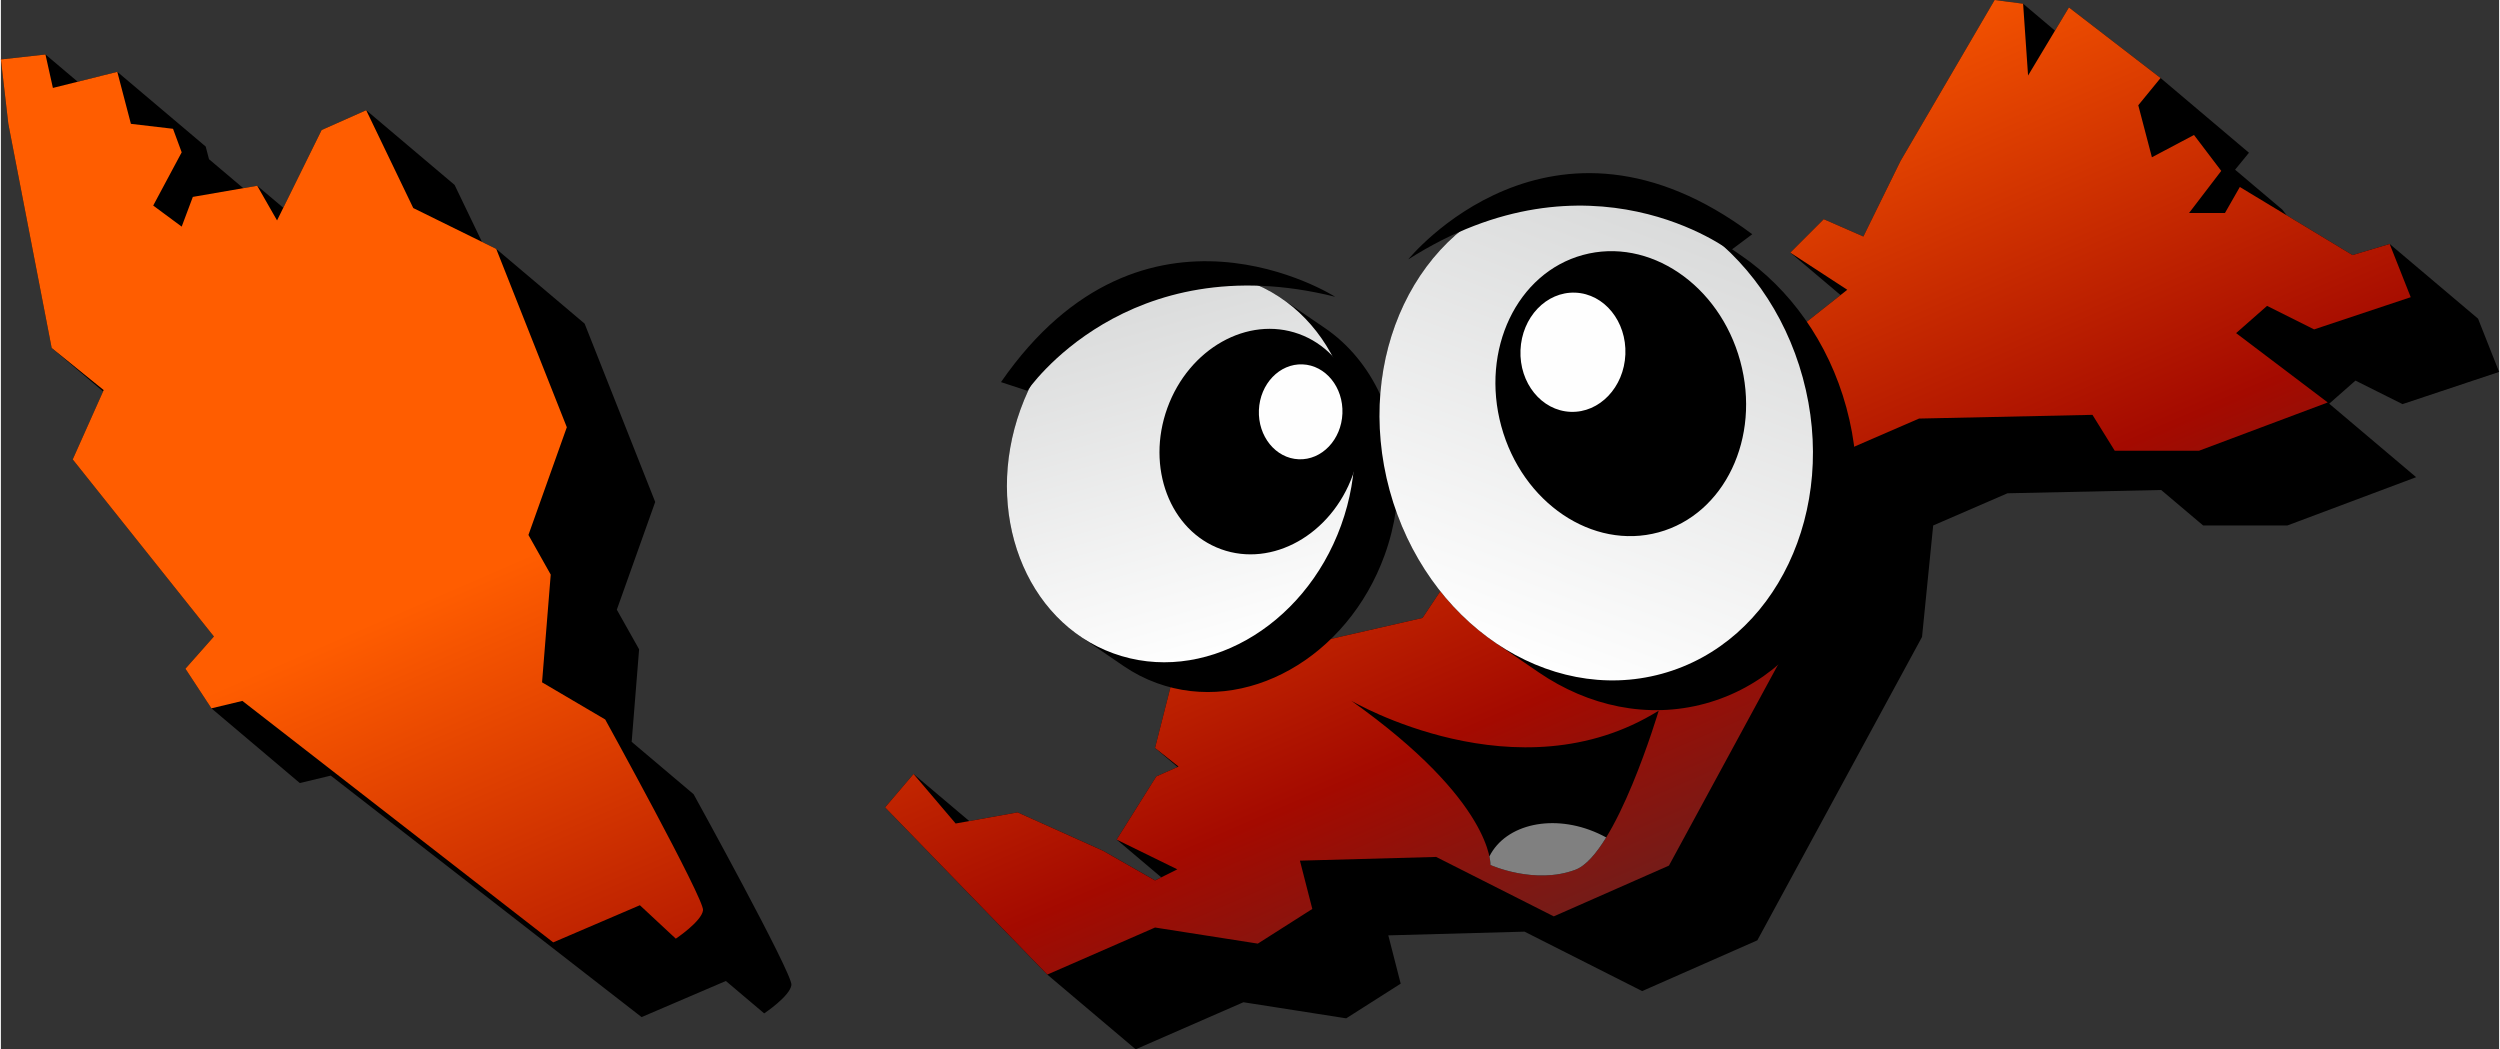
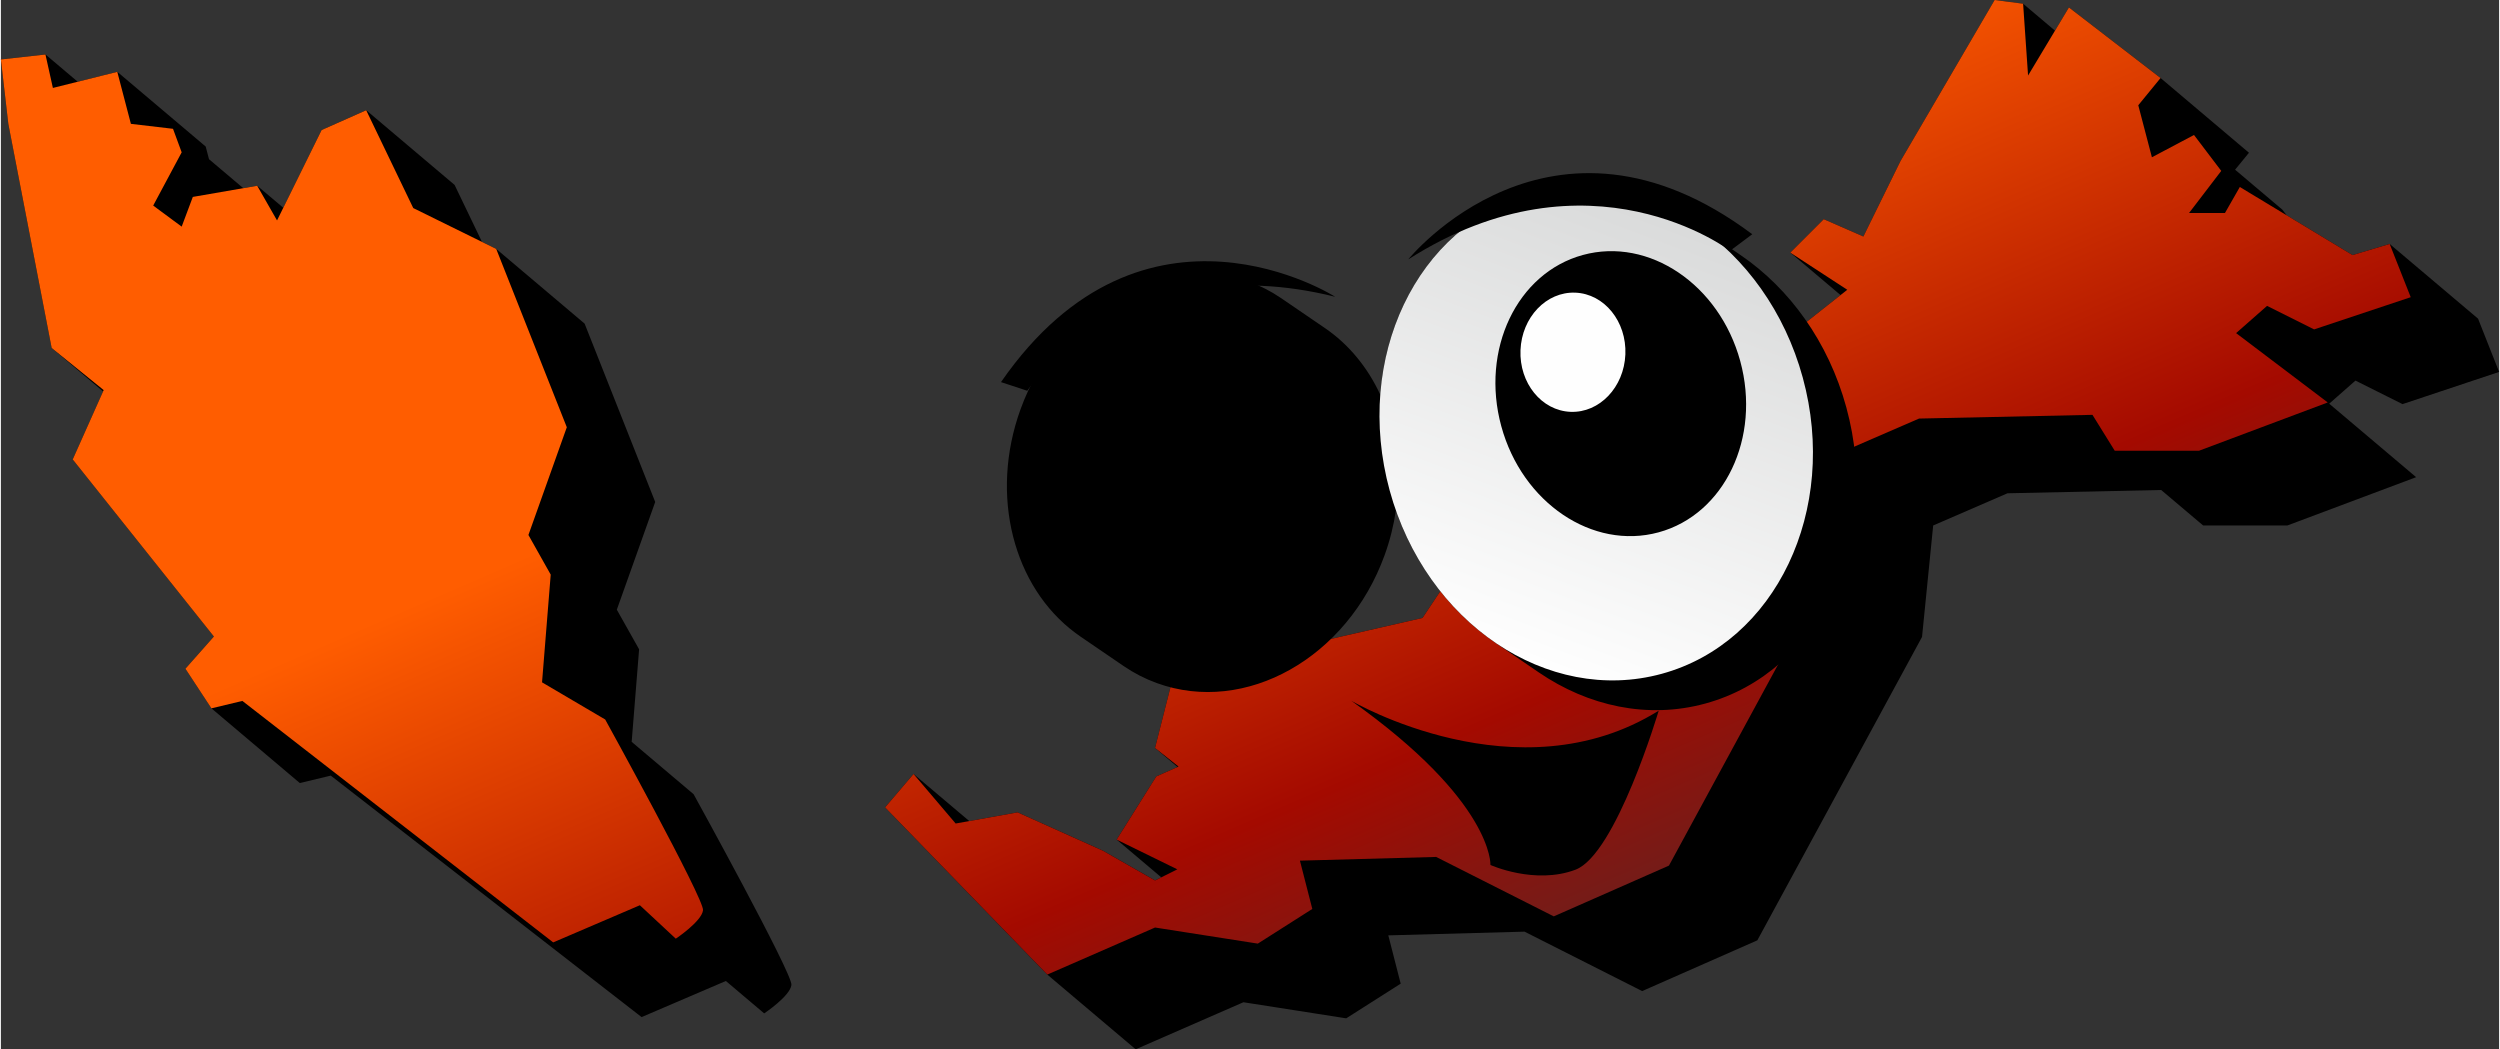
<svg xmlns="http://www.w3.org/2000/svg" xml:space="preserve" width="1065px" height="447px" version="1.1" shape-rendering="geometricPrecision" text-rendering="geometricPrecision" image-rendering="optimizeQuality" fill-rule="evenodd" clip-rule="evenodd" viewBox="0 0 30059140 12625420">
  <rect x="0" y="0" width="30059140" height="12625420" fill="#333333" stroke="none" />
  <defs>
    <linearGradient id="id0" gradientUnits="userSpaceOnUse" x1="11356080" y1="-1374360" x2="17639590" y2="13100760">
      <stop offset="0" stop-opacity="1" stop-color="#FF5D00" />
      <stop offset="0.341" stop-opacity="1" stop-color="#FF5D00" />
      <stop offset="0.749" stop-opacity="1" stop-color="#A40A00" />
      <stop offset="1" stop-opacity="1" stop-color="#592626" />
    </linearGradient>
    <linearGradient id="id1" gradientUnits="userSpaceOnUse" x1="13583070" y1="3457530" x2="14810900" y2="7789050">
      <stop offset="0" stop-opacity="1" stop-color="#D9DADA" />
      <stop offset="1" stop-opacity="1" stop-color="#FEFEFE" />
    </linearGradient>
    <linearGradient id="id2" gradientUnits="userSpaceOnUse" x1="20184180" y1="2573520" x2="18206670" y2="7871820">
      <stop offset="0" stop-opacity="1" stop-color="#D9DADA" />
      <stop offset="1" stop-opacity="1" stop-color="#FEFEFE" />
    </linearGradient>
  </defs>
  <g id="Capa_x0020_1">
    <g id="_2466685223760">
      <g>
        <path fill="black" d="M10981390 9312570l-342720 402310 1951920 2011490 1063470 899050 1296330 -566200 1236720 193680 655610 -417180 -149010 -581100 1639060 -44690 1415460 715180 1385760 -610890 1981680 -3650550 134120 -1340990 893990 -387390 1849130 -39590 505110 426980 1013200 0 1549640 -581100 -1046000 -884250 315890 -277970 566200 283100 1162190 -387390 -253300 -640720 -1063510 -899050 -446970 134120 -792900 -479240 -50860 -67030 -569330 -481310 167010 -204100 -1063470 -899060 -1102590 -849260 -167750 279530 -383580 -324260 -342730 -44690 -1132350 1937020 -447020 908890 -476800 -208570 -402320 402250 604430 510970 -485210 383050 -372520 193710 31130 71890 -314200 -265600 -625820 387450 417180 744970 -298460 407020 -833960 -705010 -521470 -163880 -89420 595960 -1162190 1072830 -774830 1162190 -2994930 685410 -223510 879090 270870 229000 -255930 113720 -476810 759910 537100 454080 -75230 37590 -625750 -357590 -1028140 -461870 -581390 104650 -670220 -566560zm-5017600 -6314450l-3740 -3190 -171310 -84360 -329720 -685450 -1063470 -899050 -536430 238430 -461350 935520 -313420 -265000 -168120 29100 -412240 -348560 -39900 -152310 -1063470 -899060 -476500 119120 -387720 -327730 -536400 59600 89420 774800 521470 2696930 618560 522930 -365260 818070 1698660 2130730 -342730 387450 312930 476810 1063470 899020 372480 -89390 3739930 2905500 1013980 -434540 461140 389820c0,0 312890,-208580 327790,-342660 14930,-134120 -1177120,-2294610 -1177120,-2294610l-745140 -629960 89560 -1113390 -268170 -476810 461880 -1296300 -849330 -2145600 -1059730 -895860z" />
-         <path fill="url(#id0)" d="M10981390 9312570l-342690 402310 1951890 2011490 1296340 -566200 1236710 193710 655620 -417220 -149020 -581090 1639030 -44690 1415490 715210 1385730 -610930 1981680 -3650510 134120 -1341000 894020 -387410 2086010 -44700 268200 432110 1013200 0 1549610 -581120 -1102600 -834400 372490 -327820 566230 283130 1162220 -387420 -253340 -640720 -446970 134120 -1355930 -819500 -178780 312890 -432110 0 387380 -506600 -327790 -432110 -506600 268200 -163920 -625790 268200 -327790 -1102590 -849330 -491710 819500 -59590 -864200 -342720 -44690 -1132390 1937020 -447020 908890 -476800 -208610 -402320 402320 685420 447010 -566200 447010 -372520 193680 432110 998300 -566190 -14890 -148990 -1177090 -625820 387390 417180 745000 -491670 670520 -298030 -596030 -357590 134120 14900 -506600 -521500 -163920 -89420 596000 -1162190 1072830 -774800 1162190 -2994930 685410 -223500 879120 283100 223510 -268200 119180 -476810 759910 730110 357620 -268200 134080 -625820 -357620 -1028110 -461870 -745000 134110 -506610 -596020zm-10981390 -8597390l89390 774830 521530 2696900 625790 506640 -372520 834390 1698660 2130730 -342730 387390 312900 476810 372520 -89390 3739930 2905500 1043000 -447010 432110 402320c0,0 312900,-208610 327800,-342730 14890,-134080 -1177120,-2294610 -1177120,-2294610l-759910 -446980 104320 -1296300 -268200 -476840 461880 -1296310 -849300 -2145590 -998300 -491710 -566200 -1177120 -536400 238400 -536400 1087700 -238440 -417180 -774800 134080 -134080 357630 -342690 -253310 342690 -640720 -104290 -283090 -506640 -59600 -163880 -625820 -774800 193710 -89390 -402320 -536430 59600z" />
+         <path fill="url(#id0)" d="M10981390 9312570l-342690 402310 1951890 2011490 1296340 -566200 1236710 193710 655620 -417220 -149020 -581090 1639030 -44690 1415490 715210 1385730 -610930 1981680 -3650510 134120 -1341000 894020 -387410 2086010 -44700 268200 432110 1013200 0 1549610 -581120 -1102600 -834400 372490 -327820 566230 283130 1162220 -387420 -253340 -640720 -446970 134120 -1355930 -819500 -178780 312890 -432110 0 387380 -506600 -327790 -432110 -506600 268200 -163920 -625790 268200 -327790 -1102590 -849330 -491710 819500 -59590 -864200 -342720 -44690 -1132390 1937020 -447020 908890 -476800 -208610 -402320 402320 685420 447010 -566200 447010 -372520 193680 432110 998300 -566190 -14890 -148990 -1177090 -625820 387390 417180 745000 -491670 670520 -298030 -596030 -357590 134120 14900 -506600 -521500 -163920 -89420 596000 -1162190 1072830 -774800 1162190 -2994930 685410 -223500 879120 283100 223510 -268200 119180 -476810 759910 730110 357620 -268200 134080 -625820 -357620 -1028110 -461870 -745000 134110 -506610 -596020m-10981390 -8597390l89390 774830 521530 2696900 625790 506640 -372520 834390 1698660 2130730 -342730 387390 312900 476810 372520 -89390 3739930 2905500 1043000 -447010 432110 402320c0,0 312900,-208610 327800,-342730 14890,-134080 -1177120,-2294610 -1177120,-2294610l-759910 -446980 104320 -1296300 -268200 -476840 461880 -1296310 -849300 -2145590 -998300 -491710 -566200 -1177120 -536400 238400 -536400 1087700 -238440 -417180 -774800 134080 -134080 357630 -342690 -253310 342690 -640720 -104290 -283090 -506640 -59600 -163880 -625820 -774800 193710 -89390 -402320 -536430 59600z" />
      </g>
      <path fill="black" d="M18407700 2337770c-1036710,283100 -1723620,1262680 -1810440,2411570 -150850,-325930 -376620,-604090 -665390,-801370l-523900 -358050c-122420,-83660 -256100,-152820 -400120,-205010 -1065000,-385820 -2291440,303560 -2739290,1539770 -377350,1041740 -81290,2139070 658420,2689500 7030,5270 14230,10230 21300,15360 12560,9070 24900,18400 37690,27130l523910 358030c122410,83620 256100,152810 400110,204970 1065040,385820 2291450,-303530 2739330,-1539740 64850,-179040 109380,-359720 135580,-538930 239000,679880 670150,1232540 1195080,1591230l523900 358060c595330,406780 1311040,564260 2003190,375280 1372590,-374820 2132700,-1970250 1697680,-3563520 -215670,-789860 -684610,-1430950 -1269940,-1830930l-523900 -358030c-3060,-2130 -6200,-4130 -9300,-6200 -2660,-1830 -5400,-3600 -8100,-5390 -591860,-398120 -1300330,-550870 -1985810,-363730z" />
      <g>
-         <path fill="url(#id1)" d="M15007850 3384910c1065040,385820 1565380,1700750 1117530,2936970 -447810,1236210 -1674260,1925590 -2739290,1539770 -1065000,-385820 -1565370,-1700750 -1117530,-2936970 447850,-1236210 1674290,-1925590 2739290,-1539770z" />
        <path fill="url(#id2)" d="M18407700 2337770c-1372600,374790 -2132700,1970260 -1697660,3563520 435050,1593270 1900500,2581050 3273120,2206260 1372630,-374820 2132700,-1970290 1697660,-3563520 -435050,-1593270 -1900500,-2581040 -3273120,-2206260z" />
      </g>
      <g>
-         <ellipse fill="black" transform="matrix(1.104 0.4 -0.351 0.97 1.51504E+07 5.31341E+06)" rx="1010240" ry="1334970" />
-         <ellipse fill="#FEFEFE" transform="matrix(2.029 0.082 -0.082 2.029 1.56391E+07 4.95521E+06)" rx="247640" ry="281400" />
-       </g>
+         </g>
      <g>
        <ellipse fill="black" transform="matrix(-1.423 0.388 0.341 1.25 1.94907E+07 4.73648E+06)" rx="1010240" ry="1334970" />
        <ellipse fill="#FEFEFE" transform="matrix(-2.548 -0.103 -0.103 2.548 1.89152E+07 4.23834E+06)" rx="247640" ry="281400" />
      </g>
      <path fill="black" d="M12033460 4597590l316030 104290c0,0 1191950,-1758650 3705430,-1130730 0,0 -2296480,-1465450 -4021460,1026440z" />
      <path fill="black" d="M21072860 2818380l-266600 199210c0,0 -1688490,-1289440 -3872710,103790 0,0 1712620,-2118570 4139310,-303000z" />
      <g>
        <path fill="black" d="M16247200 8431110c0,0 2003220,1177820 3700000,119920 0,0 -512730,1729580 -1002040,1913790 -489340,184210 -1022570,-57290 -1022570,-57290 0,0 39730,-759940 -1675390,-1976420z" />
-         <path fill="gray" d="M19315320 10076340c-118990,193810 -245340,341490 -370160,388480 -489340,184210 -1022570,-57290 -1022570,-57290 0,0 1770,-35400 -12500,-102990 197880,-393150 775240,-518270 1305840,-277960 34160,15460 67320,32090 99390,49760z" />
      </g>
    </g>
  </g>
</svg>